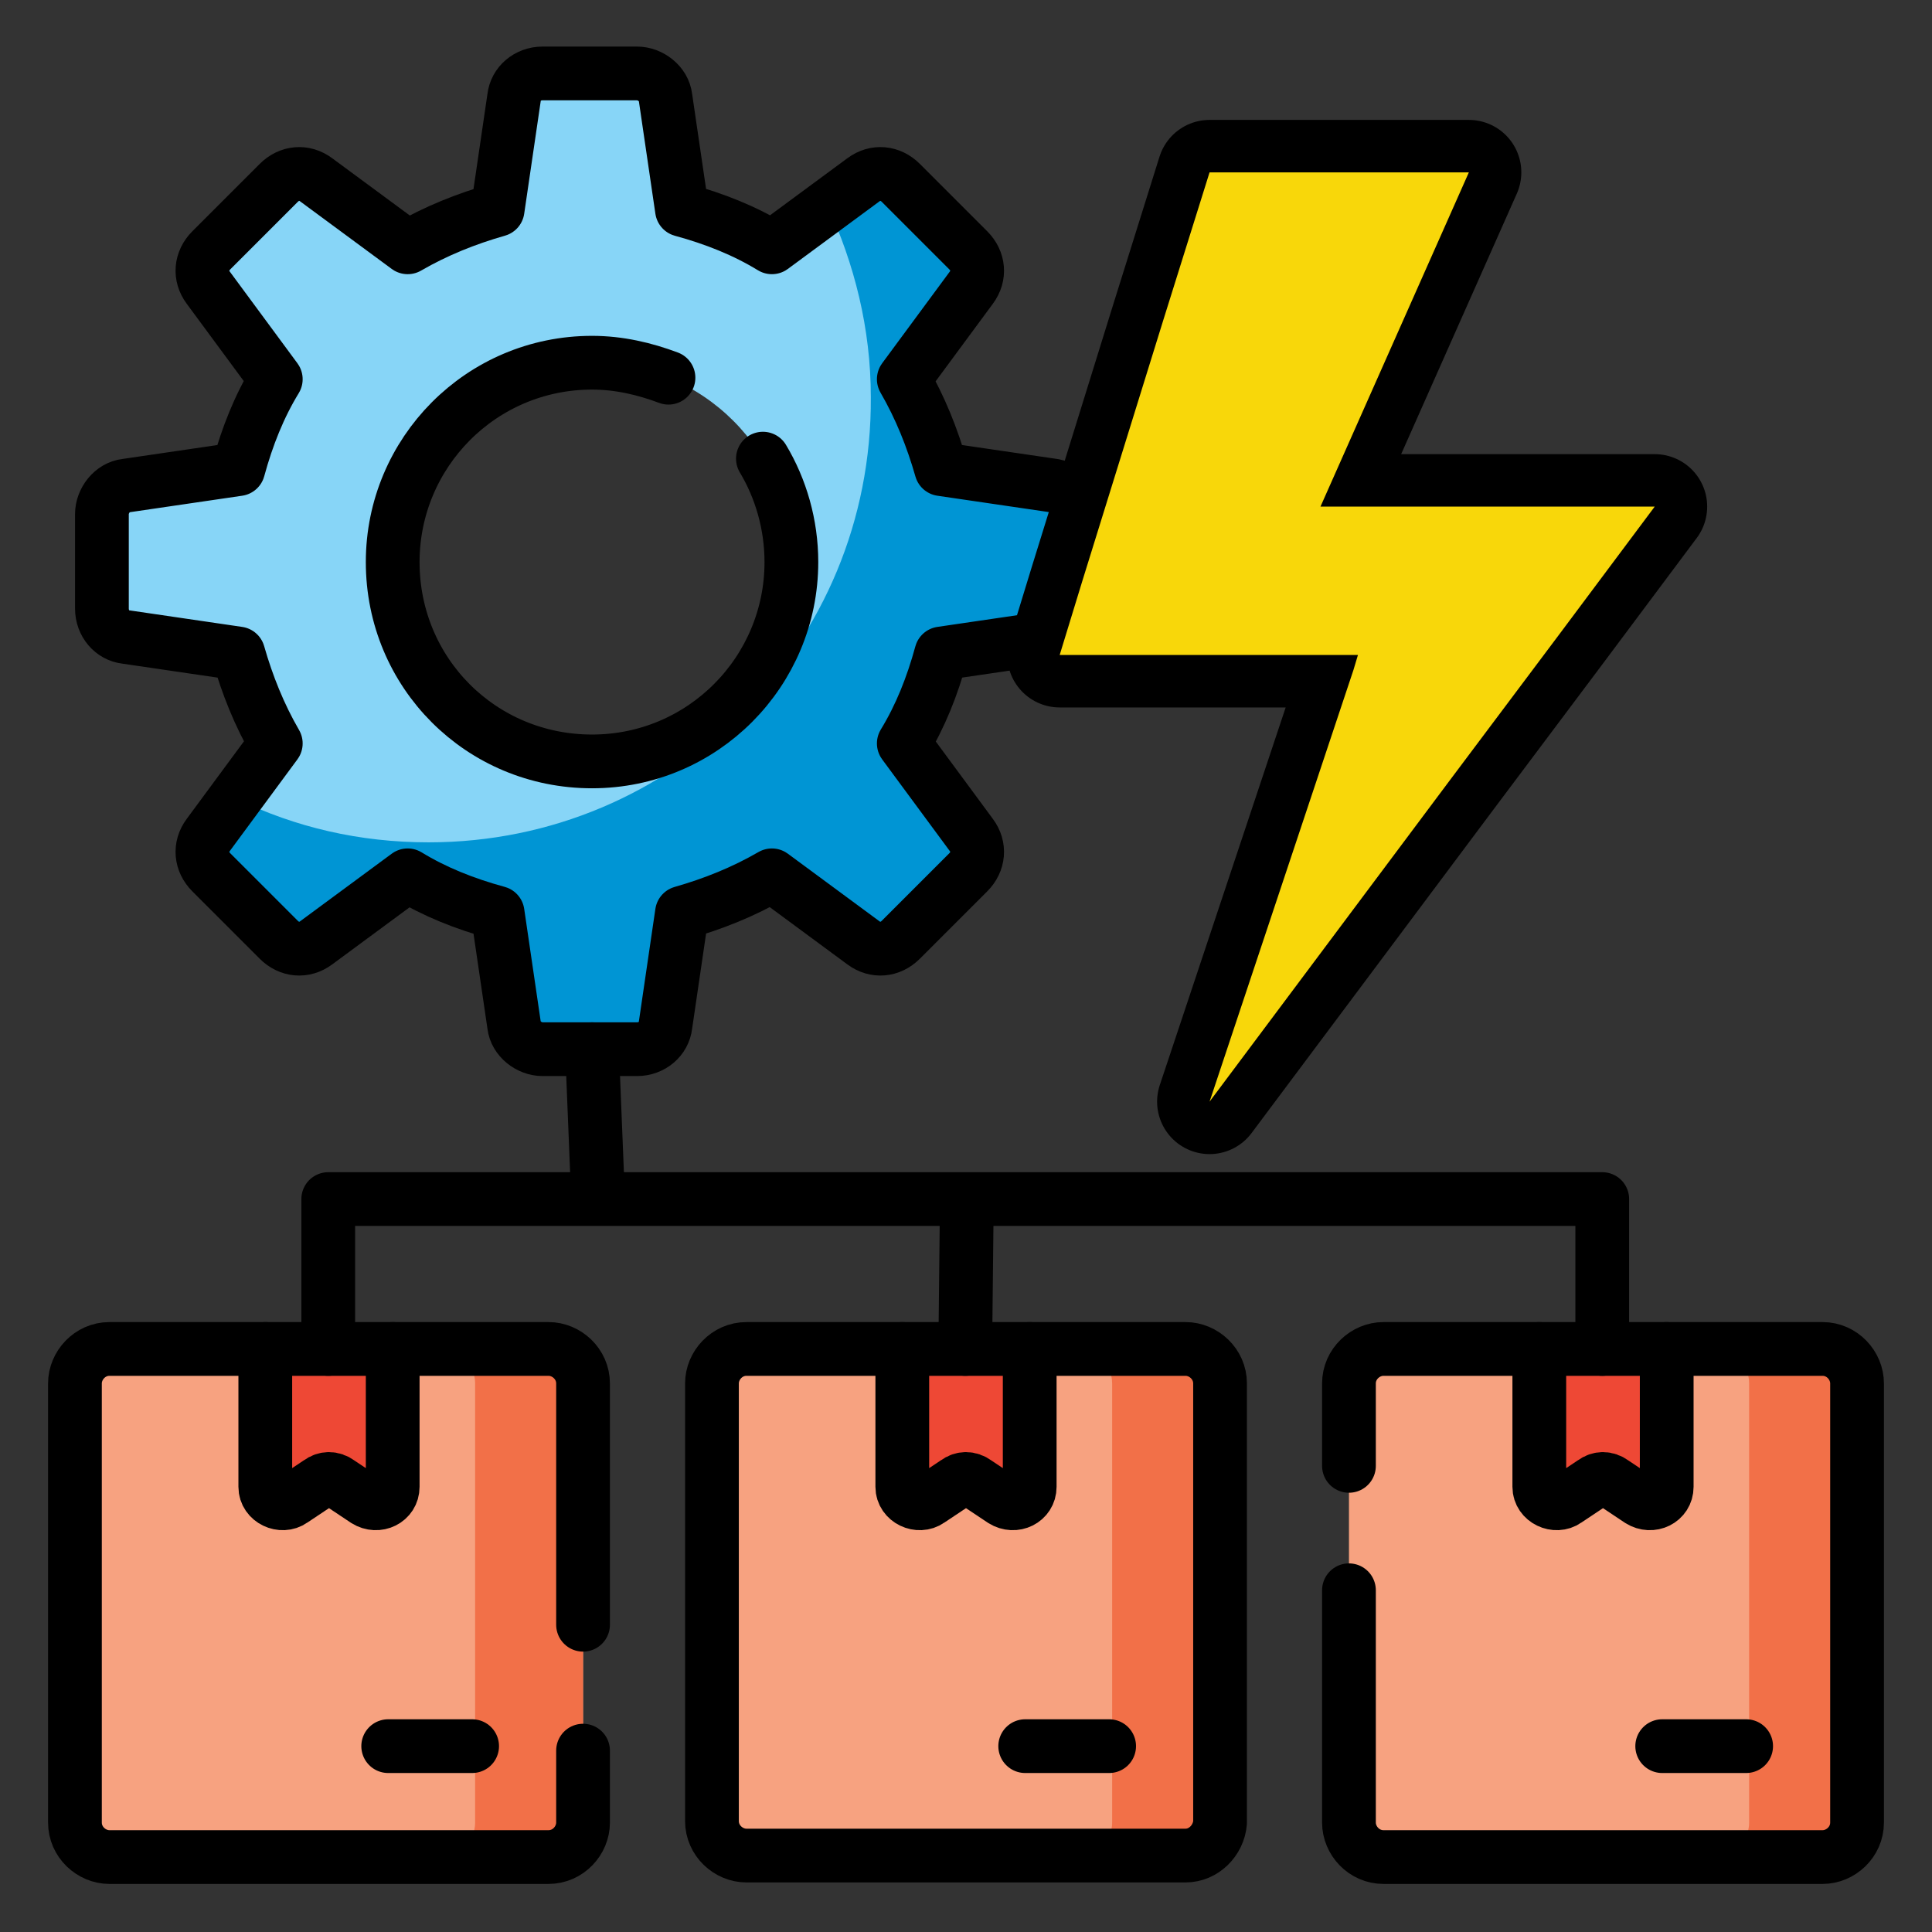
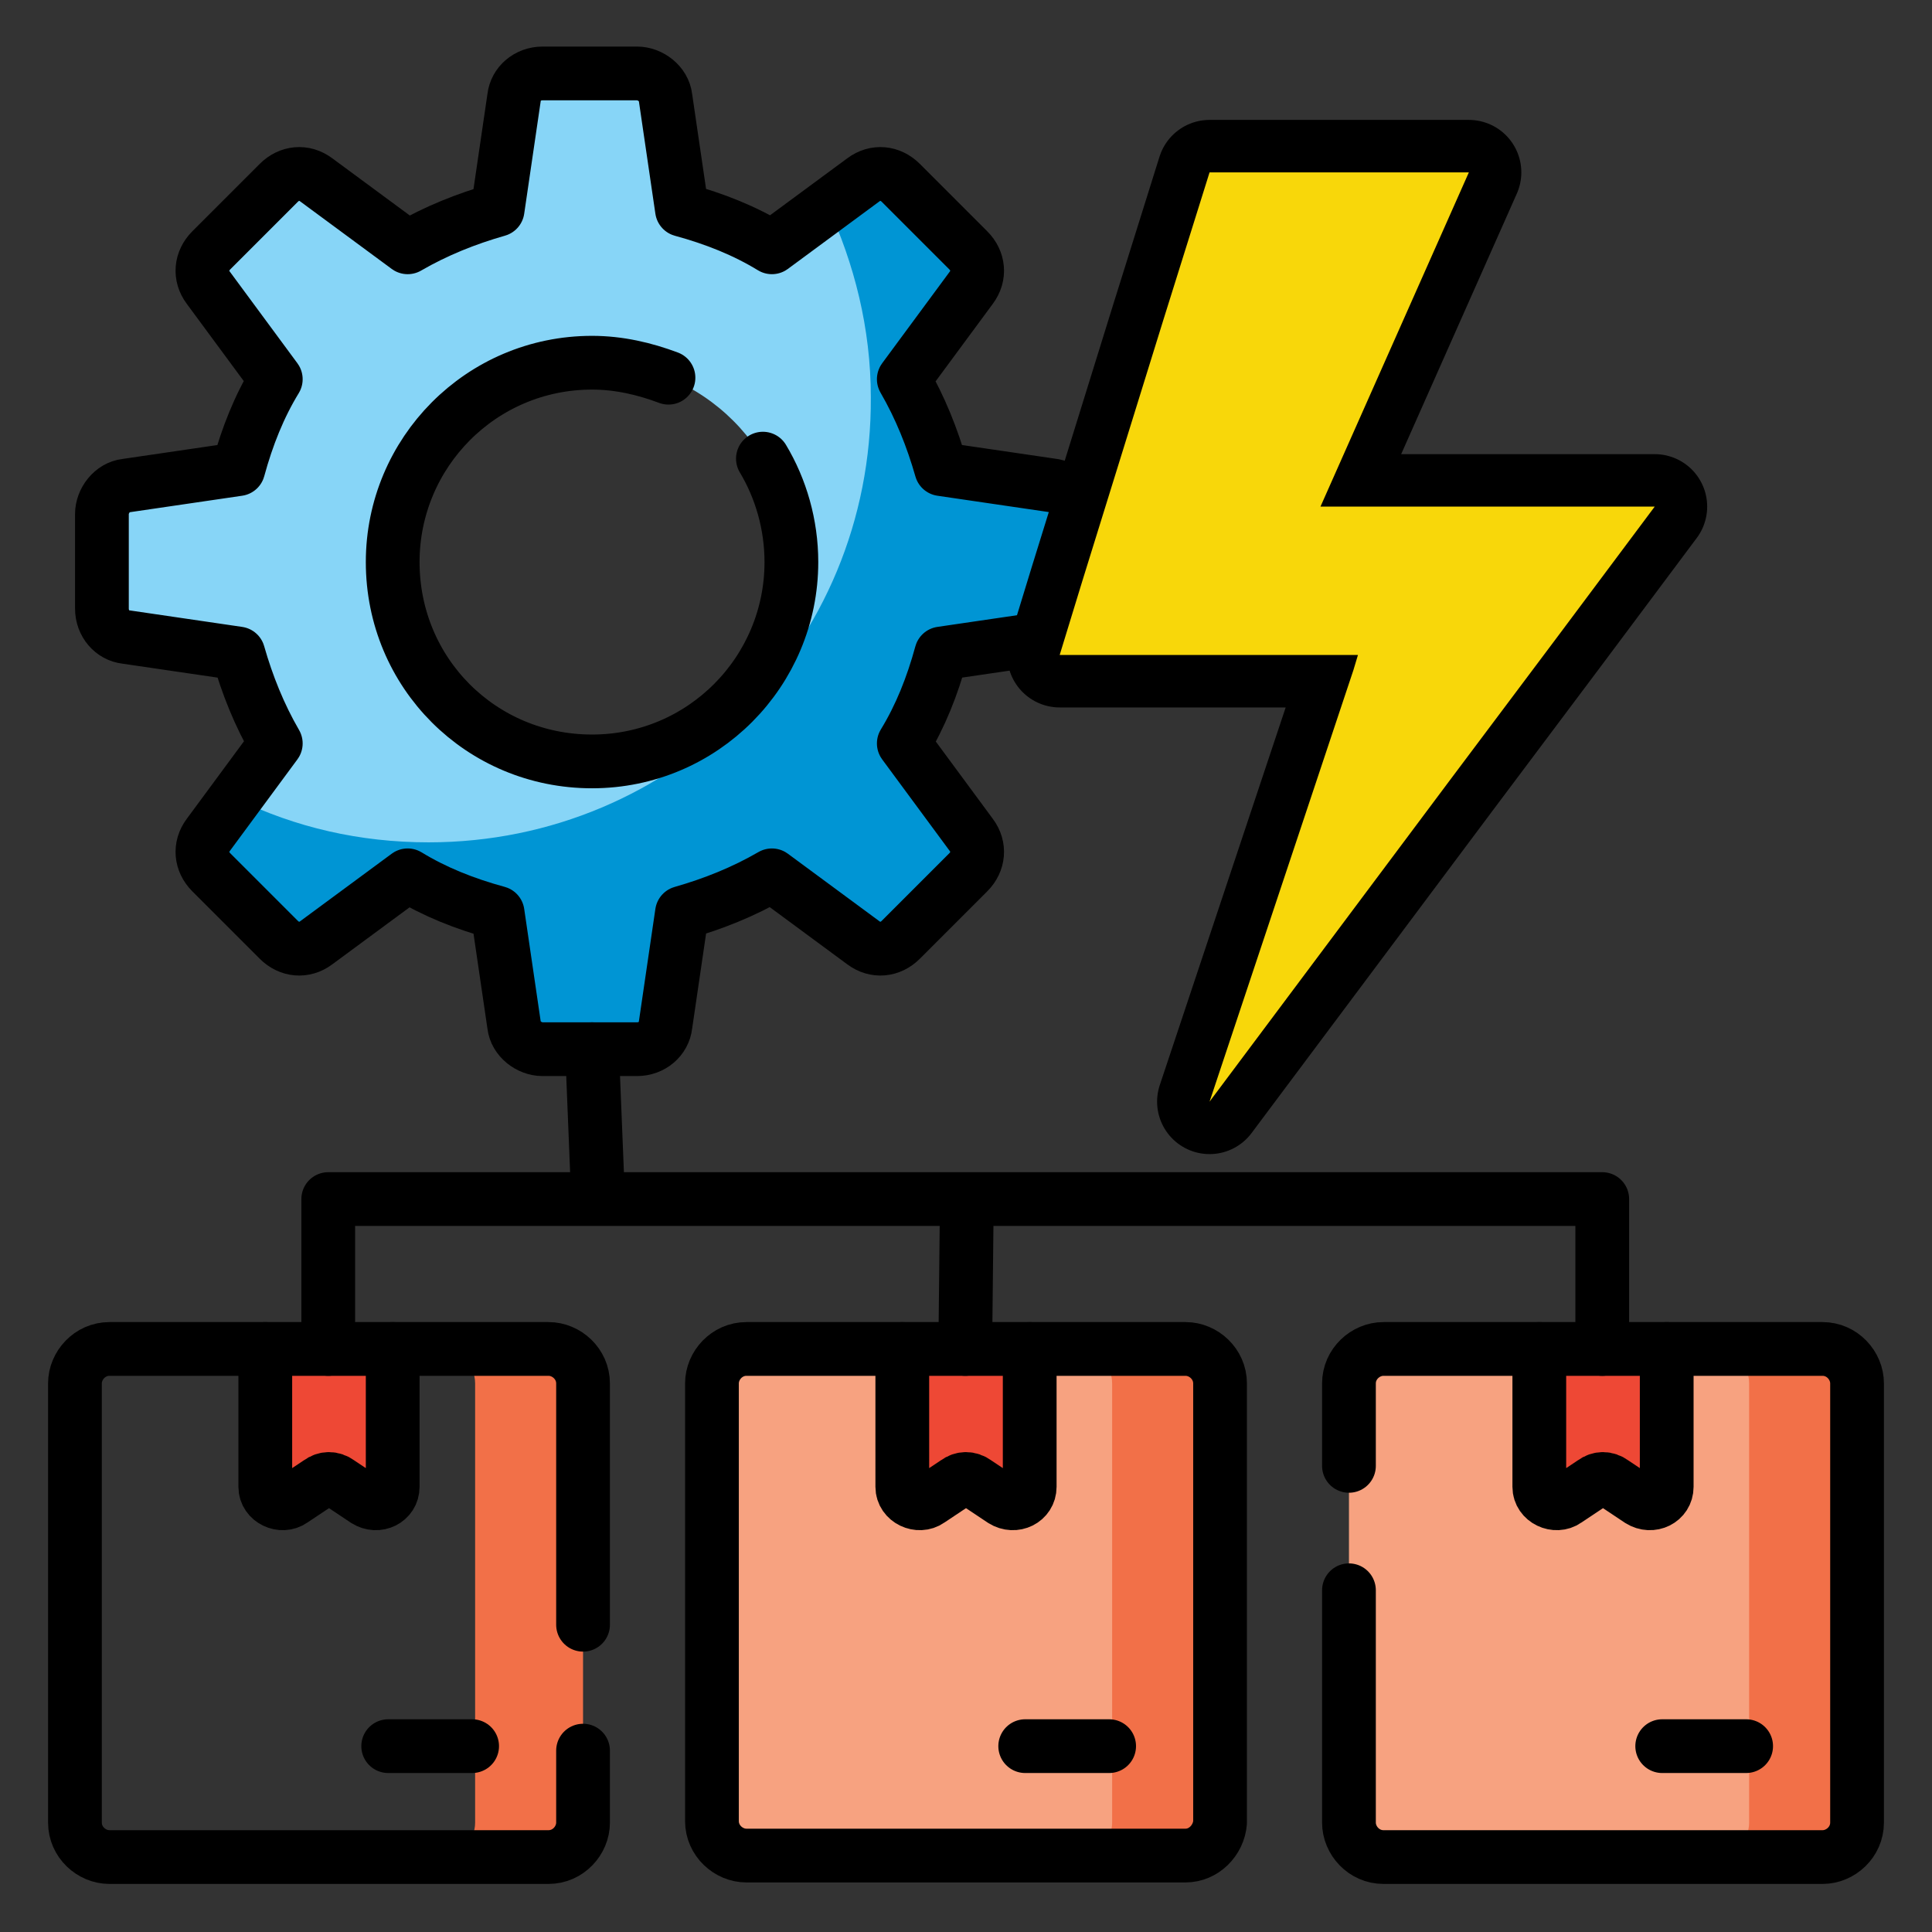
<svg xmlns="http://www.w3.org/2000/svg" version="1.1" x="0px" y="0px" viewBox="0 0 128.9 128.9" style="enable-background:new 0 0 128.9 128.9;" xml:space="preserve">
  <rect x="0" y="0" width="128.9" height="128.9" fill="#333333" stroke="none" />
  <style type="text/css">
	.st0{fill:#F7F1F0;}
	.st1{fill:#F2E9E4;}
	.st2{fill:#87C6EC;}
	.st3{fill:#0095D4;}
	.st4{fill:#72B2E1;}
	.st5{fill:#F8D70A;}
	.st6{fill:#FAA919;}
	.st7{fill:#CEE195;}
	.st8{fill:#231F20;}
	.st9{fill:#8BC53F;}
	.st10{fill:#FBCDBF;}
	.st11{fill:#F8AD9D;}
	.st12{fill:#87D5F7;}
	.st13{fill:#F7A280;}
	.st14{fill:#F27048;}
	.st15{fill:#EE4835;}
	.st16{fill:none;stroke:#000000;stroke-width:3.586;stroke-linecap:round;stroke-linejoin:round;stroke-miterlimit:10;}
	.st17{fill:none;stroke:#000000;stroke-width:7;stroke-linecap:round;stroke-linejoin:round;stroke-miterlimit:10;}
</style>
  <g id="Layer_1">
</g>
  <g id="Capa_1">
    <g>
      <g>
        <g>
          <path class="st0" d="M244.5,79.5c1.2,0,2.2,1,2.2,2.2v16.3h38.1l-2.7-3c-0.8-0.8-0.8-2,0-2.7c1-1,2.3-1.5,3.7-1.5      c1.4,0,2.7,0.5,3.6,1.5l3.2,3.2c0.4,0.4,1,0.7,1.5,0.7c0.1,0,0.1,0,0.2,0c1.3,0,2.4-1.1,2.4-2.4V79.6l-0.2,0      c-7.2-1.7-12.3-8-12.3-15.5c0-8.3,6.4-15.1,14.5-15.8V40h-14.1c-0.9,0-1.7-0.8-1.7-1.7V26.9h-49.2v52.6L244.5,79.5L244.5,79.5z" />
          <g>
            <path class="st1" d="M288.9,75.3v16.5c0.2,0.1,0.3,0.3,0.5,0.4l3.2,3.2c0.4,0.4,1,0.7,1.5,0.7c0.1,0,0.1,0,0.2,0       c1.3,0,2.4-1.1,2.4-2.4V79.6l-0.2,0C293.6,78.8,290.9,77.3,288.9,75.3z" />
            <path class="st1" d="M288.9,40v12.9c2.6-2.6,6.1-4.3,9.9-4.7V40H288.9z" />
          </g>
          <path d="M233.8,81c-1,0-1.8-0.8-1.8-1.8V27.2c0-1,0.8-1.8,1.8-1.8h48.9c1,0,1.8,0.8,1.8,1.8s-0.8,1.8-1.8,1.8h-47.1v50.3      C235.6,80.2,234.8,81,233.8,81z" />
          <path d="M298.8,49.8c-1,0-1.8-0.8-1.8-1.8v-7.8c0-1,0.8-1.8,1.8-1.8s1.8,0.8,1.8,1.8V48C300.6,49,299.8,49.8,298.8,49.8z" />
          <path d="M284.4,99.7h-37.5c-1,0-1.8-0.8-1.8-1.8s0.8-1.8,1.8-1.8h37.5c1,0,1.8,0.8,1.8,1.8S285.4,99.7,284.4,99.7z" />
          <path class="st2" d="M283,14.7h-46.8c-1.3,0-2.4,1.1-2.4,2.4v10.1H283V14.7L283,14.7z" />
          <rect x="275.5" y="14.7" class="st3" width="7.5" height="12.5" />
          <path d="M283,29h-49.2c-1,0-1.8-0.8-1.8-1.8V17c0-2.3,1.9-4.2,4.2-4.2h14.1c1,0,1.8,0.8,1.8,1.8s-0.8,1.8-1.8,1.8h-14.1      c-0.3,0-0.6,0.3-0.6,0.6v8.3h45.6v-8.9h-22.5c-1,0-1.8-0.8-1.8-1.8s0.8-1.8,1.8-1.8H283c1,0,1.8,0.8,1.8,1.8v12.5      C284.8,28.2,284,29,283,29z" />
          <path class="st4" d="M236.3,14.7c-1.3,0-2.4,1.1-2.4,2.4v10.1h12.9V14.7H236.3z" />
          <path d="M246.7,29h-12.9c-1,0-1.8-0.8-1.8-1.8V17.1c0-2.3,1.9-4.2,4.2-4.2h10.4c1,0,1.8,0.8,1.8,1.8v12.5      C248.5,28.2,247.7,29,246.7,29z M235.6,25.4h9.3v-8.9h-8.6c-0.4,0-0.6,0.3-0.6,0.6V25.4z" />
          <g>
            <path d="M272.8,83.9h-26.1c-1,0-1.8-0.8-1.8-1.8s0.8-1.8,1.8-1.8h26.1c1,0,1.8,0.8,1.8,1.8S273.7,83.9,272.8,83.9z" />
            <path d="M285.9,83.9h-7.1c-1,0-1.8-0.8-1.8-1.8s0.8-1.8,1.8-1.8h7.1c1,0,1.8,0.8,1.8,1.8S286.9,83.9,285.9,83.9z" />
            <path d="M285.9,74h-39.3c-1,0-1.8-0.8-1.8-1.8s0.8-1.8,1.8-1.8h39.3c1,0,1.8,0.8,1.8,1.8S286.9,74,285.9,74z" />
          </g>
          <path d="M283.9,63.8h-37.2c-1,0-1.8-0.8-1.8-1.8s0.8-1.8,1.8-1.8h37.2c1,0,1.8,0.8,1.8,1.8S284.9,63.8,283.9,63.8z" />
          <g>
            <path d="M252.2,63.8c-1,0-1.8-0.8-1.8-1.8v-17c0-1,0.8-1.8,1.8-1.8s1.8,0.8,1.8,1.8v17C254,63,253.2,63.8,252.2,63.8z" />
            <path d="M261.6,63.8c-1,0-1.8-0.8-1.8-1.8V48.4c0-1,0.8-1.8,1.8-1.8s1.8,0.8,1.8,1.8V62C263.4,63,262.6,63.8,261.6,63.8z" />
            <path d="M271,63.8c-1,0-1.8-0.8-1.8-1.8V38c0-1,0.8-1.8,1.8-1.8s1.8,0.8,1.8,1.8v24C272.8,63,272,63.8,271,63.8z" />
            <path d="M280.4,63.8c-1,0-1.8-0.8-1.8-1.8V51.9c0-1,0.8-1.8,1.8-1.8s1.8,0.8,1.8,1.8V62C282.2,63,281.4,63.8,280.4,63.8z" />
          </g>
        </g>
        <path d="M240.3,81h-22.8c-1,0-1.8-0.8-1.8-1.8V67.7c0-7.3,5.9-13.2,13.2-13.2s13.2,5.9,13.2,13.2c0,1-0.8,1.8-1.8,1.8     s-1.8-0.8-1.8-1.8c0-5.3-4.3-9.6-9.6-9.6s-9.6,4.3-9.6,9.6v9.8h21c1,0,1.8,0.8,1.8,1.8S241.3,81,240.3,81z" />
        <path class="st5" d="M244.5,108.6h-31.2c-1.3,0-2.4-1.1-2.4-2.4V81.6c0-1.3,1.1-2.4,2.4-2.4h31.2c1.3,0,2.4,1.1,2.4,2.4v24.5     C246.9,107.5,245.8,108.6,244.5,108.6z" />
        <path class="st6" d="M244.5,79.3h-8.3c1.3,0,2.4,1.1,2.4,2.4v24.5c0,1.3-1.1,2.4-2.4,2.4h8.3c1.3,0,2.4-1.1,2.4-2.4V81.6     C246.9,80.3,245.8,79.3,244.5,79.3z" />
        <path d="M244.5,110.4h-31.2c-2.3,0-4.2-1.9-4.2-4.2v-8.5c0-1,0.8-1.8,1.8-1.8s1.8,0.8,1.8,1.8v8.5c0,0.3,0.3,0.6,0.6,0.6h31.2     c0.3,0,0.6-0.3,0.6-0.6V81.6c0-0.3-0.3-0.6-0.6-0.6h-31.2c-0.3,0-0.6,0.3-0.6,0.6v7.7c0,1-0.8,1.8-1.8,1.8s-1.8-0.8-1.8-1.8v-7.7     c0-2.3,1.9-4.2,4.2-4.2h31.2c2.3,0,4.2,1.9,4.2,4.2v24.5C248.7,108.5,246.8,110.4,244.5,110.4z" />
        <path d="M228.9,96.1c-1,0-1.8-0.8-1.8-1.8v-6.7c0-1,0.8-1.8,1.8-1.8s1.8,0.8,1.8,1.8v6.7C230.7,95.3,229.9,96.1,228.9,96.1z" />
        <g>
          <path class="st5" d="M303.5,3.6h-18.8c-1.1,0-1.9,0.9-1.9,1.9v32.8c0,1.1,0.9,1.9,1.9,1.9h24.3c1.1,0,1.9-0.9,1.9-1.9V11      c0-0.5-0.2-1-0.6-1.4l-5.5-5.5C304.5,3.8,304,3.6,303.5,3.6z" />
          <path class="st6" d="M310.3,9.6l-5.5-5.5c-0.4-0.4-0.8-0.6-1.4-0.6H296c0.5,0,1,0.2,1.4,0.6l5.5,5.5c0.4,0.4,0.6,0.8,0.6,1.4      v27.3c0,1.1-0.9,1.9-1.9,1.9h7.5c1.1,0,1.9-0.9,1.9-1.9V11C310.8,10.5,310.6,10,310.3,9.6z" />
          <path d="M308.9,42h-24.3c-2,0-3.7-1.7-3.7-3.7V5.5c0-2,1.7-3.7,3.7-3.7h18.8c1,0,1.9,0.4,2.6,1.1l5.5,5.5      c0.7,0.7,1.1,1.6,1.1,2.6v27.3C312.6,40.3,311,42,308.9,42z M284.7,5.4c-0.1,0-0.1,0.1-0.1,0.1v32.8c0,0.1,0.1,0.1,0.1,0.1h24.3      c0.1,0,0.1-0.1,0.1-0.1V11l-5.6-5.6H284.7z" />
          <path d="M302.8,17h-12c-1,0-1.8-0.8-1.8-1.8s0.8-1.8,1.8-1.8h12c1,0,1.8,0.8,1.8,1.8S303.8,17,302.8,17z" />
          <path d="M302.8,24.4h-12c-1,0-1.8-0.8-1.8-1.8s0.8-1.8,1.8-1.8h12c1,0,1.8,0.8,1.8,1.8S303.8,24.4,302.8,24.4z" />
          <path d="M296.5,31.7h-5.7c-1,0-1.8-0.8-1.8-1.8s0.8-1.8,1.8-1.8h5.7c1,0,1.8,0.8,1.8,1.8S297.5,31.7,296.5,31.7z" />
        </g>
        <g>
          <g>
            <circle class="st7" cx="300.2" cy="64.1" r="16.1" />
            <path class="st8" d="M300.2,80.6c-9.1,0-16.6-7.4-16.6-16.6s7.4-16.6,16.6-16.6s16.6,7.4,16.6,16.6S309.3,80.6,300.2,80.6z        M300.2,48.3c-8.7,0-15.7,7-15.7,15.7c0,8.7,7,15.7,15.7,15.7c8.7,0,15.7-7,15.7-15.7C315.9,55.4,308.8,48.3,300.2,48.3z" />
          </g>
          <path class="st9" d="M300.2,47.9c-0.8,0-1.7,0.1-2.5,0.2c7.7,1.2,13.7,7.9,13.7,15.9s-5.9,14.8-13.7,15.9      c0.8,0.1,1.6,0.2,2.5,0.2c8.9,0,16.1-7.2,16.1-16.1S309.1,47.9,300.2,47.9z" />
          <path d="M296.5,81.6c-0.1,0-0.3,0-0.4,0c-8.2-1.9-13.9-9.1-13.9-17.5c0-9.9,8-17.9,17.9-17.9s17.9,8,17.9,17.9      c0,5-2.1,9.9-5.9,13.3c-0.7,0.7-1.9,0.6-2.5-0.1c-0.7-0.7-0.6-1.9,0.1-2.5c3-2.7,4.7-6.6,4.7-10.6c0-7.9-6.4-14.3-14.3-14.3      c-7.9,0-14.3,6.4-14.3,14.3c0,6.7,4.6,12.4,11.1,14c1,0.2,1.6,1.2,1.3,2.2C298.1,81,297.3,81.6,296.5,81.6z" />
          <g>
            <circle class="st7" cx="300.2" cy="64.1" r="7.9" />
            <path class="st8" d="M300.2,72.4c-4.6,0-8.4-3.8-8.4-8.4s3.8-8.4,8.4-8.4s8.4,3.8,8.4,8.4S304.8,72.4,300.2,72.4z M300.2,56.5       c-4.1,0-7.5,3.4-7.5,7.5s3.4,7.5,7.5,7.5s7.5-3.4,7.5-7.5S304.3,56.5,300.2,56.5z" />
          </g>
          <path class="st9" d="M300.2,56.1c-0.9,0-1.7,0.1-2.5,0.4c3.2,1,5.4,4,5.4,7.5s-2.3,6.5-5.4,7.5c0.8,0.3,1.6,0.4,2.5,0.4      c4.4,0,7.9-3.6,7.9-7.9C308.1,59.7,304.6,56.1,300.2,56.1z" />
          <path d="M296.5,72.9c-0.3,0-0.6-0.1-0.8-0.2c-3.2-1.7-5.2-5-5.2-8.6c0-5.4,4.4-9.7,9.7-9.7s9.7,4.4,9.7,9.7c0,3.5-1.9,6.7-5,8.5      c-0.9,0.5-2,0.2-2.4-0.7c-0.5-0.9-0.2-2,0.7-2.4c1.9-1.1,3.1-3.1,3.1-5.4c0-3.4-2.8-6.1-6.1-6.1s-6.1,2.8-6.1,6.1      c0,2.3,1.3,4.4,3.3,5.5c0.9,0.5,1.2,1.5,0.8,2.4C297.8,72.5,297.2,72.9,296.5,72.9z" />
        </g>
        <path class="st10" d="M323,80.6c-2.1,0-3.8,1.7-3.8,3.8v-3.1c0-2.1-1.7-3.8-3.8-3.8c-2.1,0-3.8,1.7-3.8,3.8v-3.2     c0-2.1-1.7-3.8-3.8-3.8s-3.8,1.7-3.8,3.8V66.8c0-2.1-1.7-3.8-3.8-3.8s-3.8,1.7-3.8,3.8v27c0,1.3-1.1,2.3-2.4,2.2     c-0.5,0-1-0.3-1.4-0.7l-3.2-3.2c-2.1-2.1-5.6-2.1-7.7,0c-0.8,0.8-0.8,2.2,0,3l15.7,17.4c1.5,1.7,2.3,3.8,2.3,6.1l0,1.4     c0,1.3,1.1,2.4,2.4,2.4h14.7c1.3,0,2.4-1.1,2.4-2.4v-2.5c0-1.5,0.7-2.9,1.9-3.7c3.2-2.2,5.3-5.9,5.3-10.1V84.4     C326.7,82.3,325,80.6,323,80.6z" />
        <g>
          <path class="st11" d="M323,80.6c-1.9,0-3.4,1.4-3.7,3.2c0,0.2,0.1,0.4,0.1,0.6v19.3c0,4.2-2.1,7.9-5.3,10.1      c-1.2,0.8-1.9,2.2-1.9,3.7v2.5c0,1.3-1.1,2.4-2.4,2.4h7.5c1.3,0,2.4-1.1,2.4-2.4v-2.5c0-1.5,0.7-2.9,1.9-3.7      c3.2-2.2,5.3-5.9,5.3-10.1V84.4C326.7,82.3,325,80.6,323,80.6z" />
        </g>
      </g>
      <path d="M317.1,124.2h-14.7c-2.3,0-4.2-1.9-4.2-4.2v-1.4c0-1.8-0.7-3.5-1.9-4.9l-4.6-5.1c-0.7-0.7-0.6-1.9,0.1-2.5    c0.7-0.7,1.9-0.6,2.5,0.1l4.6,5.1c1.8,2,2.8,4.6,2.8,7.3v1.4c0,0.3,0.3,0.6,0.6,0.6h14.7c0.3,0,0.6-0.3,0.6-0.6v-2.5    c0-2.1,1-4,2.7-5.2c2.9-2,4.6-5.2,4.6-8.7V84.4c0-1.1-0.9-2-2-2s-2,0.9-2,2c0,1-0.8,1.8-1.8,1.8s-1.8-0.8-1.8-1.8v-3.1    c0-1.1-0.9-2-2-2s-2,0.9-2,2c0,1-0.8,1.8-1.8,1.8s-1.8-0.8-1.8-1.8v-3.2c0-1.1-0.9-2-2-2s-2,0.9-2,2c0,1-0.8,1.8-1.8,1.8    s-1.8-0.8-1.8-1.8V66.8c0-1.1-0.9-2-2-2s-2,0.9-2,2v27c0,1.1-0.5,2.2-1.3,2.9s-1.9,1.1-3,1c-0.9-0.1-1.8-0.5-2.5-1.2l-3.2-3.2    c-0.7-0.7-1.6-1.1-2.6-1.1c-1,0-1.9,0.4-2.5,1.1c-0.1,0.1-0.1,0.4,0,0.5l5.6,6.1c0.7,0.7,0.6,1.9-0.1,2.5    c-0.7,0.7-1.9,0.6-2.5-0.1l-5.5-6.1c-1.5-1.5-1.5-4,0-5.5c1.4-1.4,3.2-2.1,5.1-2.1c1.9,0,3.7,0.7,5.1,2.1L294,94    c0.1,0.1,0.2,0.2,0.3,0.2c0.1,0,0.2,0,0.3-0.1c0,0,0.1-0.1,0.1-0.3v-27c0-3.1,2.5-5.6,5.6-5.6s5.6,2.5,5.6,5.6v6.1    c0.6-0.2,1.3-0.4,2-0.4c2.4,0,4.5,1.6,5.3,3.7c0.7-0.3,1.5-0.5,2.3-0.5c2.4,0,4.4,1.5,5.2,3.6c0.7-0.3,1.5-0.5,2.3-0.5    c3.1,0,5.6,2.5,5.6,5.6v19.3c0,4.6-2.3,9-6.1,11.6c-0.7,0.5-1.1,1.3-1.1,2.2v2.5C321.3,122.3,319.4,124.2,317.1,124.2z" />
      <path d="M304.1,83.1c-1,0-1.8-0.8-1.8-1.8v-3.2c0-1,0.8-1.8,1.8-1.8s1.8,0.8,1.8,1.8v3.2C305.9,82.3,305.1,83.1,304.1,83.1z" />
    </g>
    <g>
      <g>
        <path class="st12" d="M70.3,32.4l-7.5-1.1c-0.6-2.1-1.4-4.1-2.5-6l4.5-6.1c0.6-0.8,0.5-1.8-0.2-2.5l-4.5-4.5     c-0.7-0.7-1.7-0.8-2.5-0.2l-6.1,4.5c-1.8-1.1-3.8-1.9-6-2.5l-1.1-7.5c-0.1-0.9-1-1.6-1.9-1.6h-6.3c-1,0-1.8,0.7-1.9,1.6l-1.1,7.5     c-2.1,0.6-4.1,1.4-6,2.5l-6.1-4.5c-0.8-0.6-1.8-0.5-2.5,0.2l-4.5,4.5c-0.7,0.7-0.8,1.7-0.2,2.5l4.5,6.1c-1.1,1.8-1.9,3.8-2.5,6     l-7.5,1.1c-0.9,0.1-1.6,1-1.6,1.9v6.3c0,1,0.7,1.8,1.6,1.9l7.5,1.1c0.6,2.1,1.4,4.1,2.5,6l-4.5,6.1c-0.6,0.8-0.5,1.8,0.2,2.5     l4.5,4.5c0.7,0.7,1.7,0.8,2.5,0.2l6.1-4.5c1.8,1.1,3.8,1.9,6,2.5l1.1,7.5c0.1,0.9,1,1.6,1.9,1.6h6.3c1,0,1.8-0.7,1.9-1.6l1.1-7.5     c2.1-0.6,4.1-1.4,6-2.5l6.1,4.5c0.8,0.6,1.8,0.5,2.5-0.2l4.5-4.5c0.7-0.7,0.8-1.7,0.2-2.5l-4.5-6.1c1.1-1.8,1.9-3.8,2.5-6     l7.5-1.1c0.9-0.1,1.6-1,1.6-1.9v-6.3C72,33.4,71.3,32.6,70.3,32.4z M39.5,50.8c-7.3,0-13.3-5.9-13.3-13.3s5.9-13.3,13.3-13.3     s13.3,5.9,13.3,13.3S46.8,50.8,39.5,50.8z" />
        <path class="st3" d="M70.3,32.4l-7.5-1.1c-0.6-2.1-1.4-4.1-2.5-6l4.5-6.1c0.6-0.8,0.5-1.8-0.2-2.5l-4.5-4.5     c-0.7-0.7-1.7-0.8-2.5-0.2l-2.4,1.7c1.8,3.9,2.9,8.2,2.9,12.8C58.2,43,45,56.2,28.6,56.2c-4.6,0-8.9-1-12.8-2.9l-1.7,2.4     c-0.6,0.8-0.5,1.8,0.2,2.5l4.5,4.5c0.7,0.7,1.7,0.8,2.5,0.2l6.1-4.5c1.8,1.1,3.8,1.9,6,2.5l1.1,7.5c0.1,0.9,1,1.6,1.9,1.6h6.3     c1,0,1.8-0.7,1.9-1.6l1.1-7.5c2.1-0.6,4.1-1.4,6-2.5l6.1,4.5c0.8,0.6,1.8,0.5,2.5-0.2l4.5-4.5c0.7-0.7,0.8-1.7,0.2-2.5l-4.5-6.1     c1.1-1.8,1.9-3.8,2.5-6l7.5-1.1c0.9-0.1,1.6-1,1.6-1.9v-6.3C72,33.4,71.3,32.6,70.3,32.4z" />
      </g>
      <g>
        <path class="st13" d="M121.6,123.8H92.3c-1.2,0-2.3-1-2.3-2.3V92.3c0-1.2,1-2.3,2.3-2.3h29.3c1.2,0,2.3,1,2.3,2.3v29.3     C123.8,122.8,122.8,123.8,121.6,123.8z" />
        <path class="st14" d="M121.6,90h-7.2c1.2,0,2.3,1,2.3,2.3v29.3c0,1.2-1,2.3-2.3,2.3h7.2c1.2,0,2.3-1,2.3-2.3V92.3     C123.8,91.1,122.8,90,121.6,90z" />
        <path class="st15" d="M109.4,100.1l-1.8-1.2c-0.4-0.3-0.9-0.3-1.3,0l-1.8,1.2c-0.7,0.5-1.8,0-1.8-0.9V90h8.5v9.2     C111.2,100.1,110.2,100.6,109.4,100.1z" />
      </g>
      <g>
        <path class="st13" d="M79.1,123.8H49.8c-1.2,0-2.3-1-2.3-2.3V92.3c0-1.2,1-2.3,2.3-2.3h29.3c1.2,0,2.3,1,2.3,2.3v29.3     C81.3,122.8,80.3,123.8,79.1,123.8z" />
        <path class="st14" d="M79.1,90h-7.2c1.2,0,2.3,1,2.3,2.3v29.3c0,1.2-1,2.3-2.3,2.3h7.2c1.2,0,2.3-1,2.3-2.3V92.3     C81.3,91.1,80.3,90,79.1,90z" />
        <path class="st15" d="M66.9,100.1l-1.8-1.2c-0.4-0.3-0.9-0.3-1.3,0l-1.8,1.2c-0.7,0.5-1.8,0-1.8-0.9V90h8.5v9.2     C68.7,100.1,67.7,100.6,66.9,100.1z" />
      </g>
      <g>
-         <path class="st13" d="M36.6,123.8H7.3c-1.2,0-2.3-1-2.3-2.3V92.3c0-1.2,1-2.3,2.3-2.3h29.3c1.2,0,2.3,1,2.3,2.3v29.3     C38.9,122.8,37.8,123.8,36.6,123.8z" />
        <path class="st14" d="M36.6,90h-7.2c1.2,0,2.3,1,2.3,2.3v29.3c0,1.2-1,2.3-2.3,2.3h7.2c1.2,0,2.3-1,2.3-2.3V92.3     C38.9,91.1,37.8,90,36.6,90z" />
        <path class="st15" d="M24.4,100.1l-1.8-1.2c-0.4-0.3-0.9-0.3-1.3,0l-1.8,1.2c-0.7,0.5-1.8,0-1.8-0.9V90h8.5v9.2     C26.2,100.1,25.2,100.6,24.4,100.1z" />
      </g>
      <path class="st16" d="M70.3,32.4l-7.5-1.1c-0.6-2.1-1.4-4.1-2.5-6l4.5-6.1c0.6-0.8,0.5-1.8-0.2-2.5l-4.5-4.5    c-0.7-0.7-1.7-0.8-2.5-0.2l-6.1,4.5c-1.8-1.1-3.8-1.9-6-2.5l-1.1-7.5c-0.1-0.9-1-1.6-1.9-1.6h-6.3c-1,0-1.8,0.7-1.9,1.6l-1.1,7.5    c-2.1,0.6-4.1,1.4-6,2.5l-6.1-4.5c-0.8-0.6-1.8-0.5-2.5,0.2l-4.5,4.5c-0.7,0.7-0.8,1.7-0.2,2.5l4.5,6.1c-1.1,1.8-1.9,3.8-2.5,6    l-7.5,1.1c-0.9,0.1-1.6,1-1.6,1.9v6.3c0,1,0.7,1.8,1.6,1.9l7.5,1.1c0.6,2.1,1.4,4.1,2.5,6l-4.5,6.1c-0.6,0.8-0.5,1.8,0.2,2.5    l4.5,4.5c0.7,0.7,1.7,0.8,2.5,0.2l6.1-4.5c1.8,1.1,3.8,1.9,6,2.5l1.1,7.5c0.1,0.9,1,1.6,1.9,1.6h6.3c1,0,1.8-0.7,1.9-1.6l1.1-7.5    c2.1-0.6,4.1-1.4,6-2.5l6.1,4.5c0.8,0.6,1.8,0.5,2.5-0.2l4.5-4.5c0.7-0.7,0.8-1.7,0.2-2.5l-4.5-6.1c1.1-1.8,1.9-3.8,2.5-6l7.5-1.1    c0.9-0.1,1.6-1,1.6-1.9v-6.3C72,33.4,71.3,32.6,70.3,32.4z M50.9,30.6c1.2,2,1.9,4.4,1.9,6.9c0,7.3-5.9,13.3-13.3,13.3    s-13.3-5.9-13.3-13.3c0-7.3,5.9-13.3,13.3-13.3c1.8,0,3.5,0.4,5.1,1" />
      <path class="st16" d="M111.2,90v9.2c0,0.9-1,1.4-1.8,0.9l-1.8-1.2c-0.4-0.3-0.9-0.3-1.3,0l-1.8,1.2c-0.7,0.5-1.8,0-1.8-0.9V90" />
      <path class="st16" d="M90,106.1v15.5c0,1.2,1,2.3,2.3,2.3h29.3c1.2,0,2.3-1,2.3-2.3V92.3c0-1.2-1-2.3-2.3-2.3H92.3    c-1.2,0-2.3,1-2.3,2.3v5.5" />
      <line class="st16" x1="116.5" y1="116.5" x2="110.9" y2="116.5" />
      <path class="st16" d="M68.7,90v9.2c0,0.9-1,1.4-1.8,0.9l-1.8-1.2c-0.4-0.3-0.9-0.3-1.3,0l-1.8,1.2c-0.7,0.5-1.8,0-1.8-0.9V90" />
      <path class="st16" d="M79.1,123.8H49.8c-1.2,0-2.3-1-2.3-2.3V92.3c0-1.2,1-2.3,2.3-2.3h29.3c1.2,0,2.3,1,2.3,2.3v29.3    C81.3,122.8,80.3,123.8,79.1,123.8z" />
      <line class="st16" x1="74" y1="116.5" x2="68.4" y2="116.5" />
      <path class="st16" d="M26.2,90v9.2c0,0.9-1,1.4-1.8,0.9l-1.8-1.2c-0.4-0.3-0.9-0.3-1.3,0l-1.8,1.2c-0.7,0.5-1.8,0-1.8-0.9V90" />
      <path class="st16" d="M38.9,116.8v4.8c0,1.2-1,2.3-2.3,2.3H7.3c-1.2,0-2.3-1-2.3-2.3V92.3c0-1.2,1-2.3,2.3-2.3h29.3    c1.2,0,2.3,1,2.3,2.3v16.1" />
      <line class="st16" x1="31.5" y1="116.5" x2="25.9" y2="116.5" />
      <line class="st16" x1="64.5" y1="80.6" x2="64.4" y2="90" />
      <line class="st16" x1="39.5" y1="70" x2="39.9" y2="79.9" />
      <polyline class="st16" points="21.9,90 21.9,80 106.9,80 106.9,90   " />
    </g>
    <g>
      <path class="st17" d="M110.4,33.8l-6.5,8.7l-7.2,9.6l-16,21.4l9.6-28.8l0.3-1H70.7l1.5-4.9l5.4-17.4l3.1-9.9H98l-9.9,22.3H110.4z" />
      <path class="st5" d="M110.4,33.8l-6.5,8.7l-7.2,9.6l-16,21.4l9.6-28.8l0.3-1H70.7l1.5-4.9l5.4-17.4l3.1-9.9H98l-9.9,22.3H110.4z" />
    </g>
  </g>
  <g id="svg4251">
</g>
</svg>